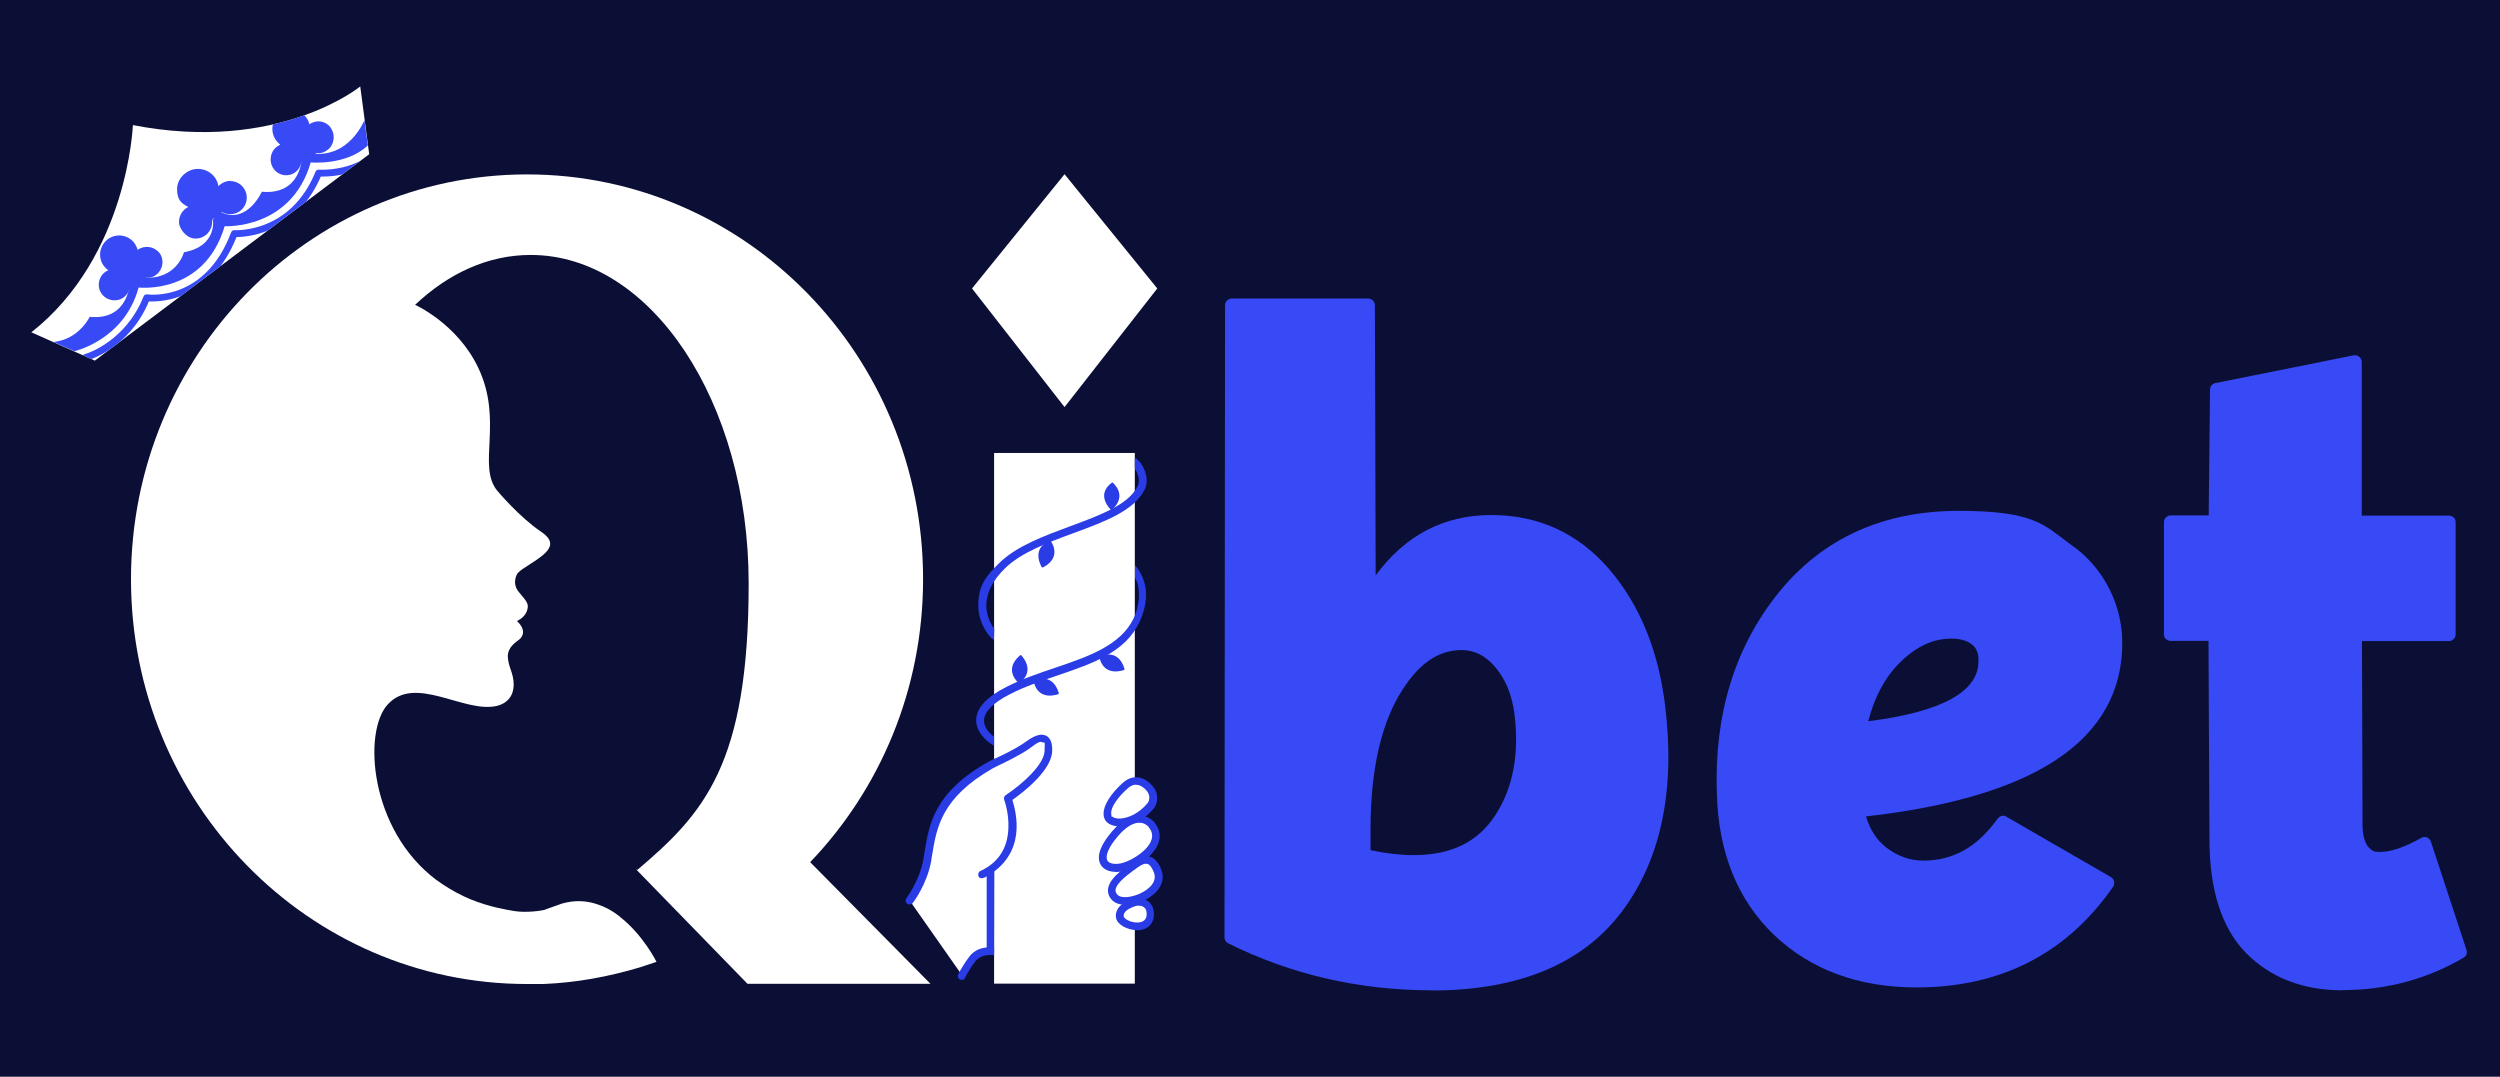
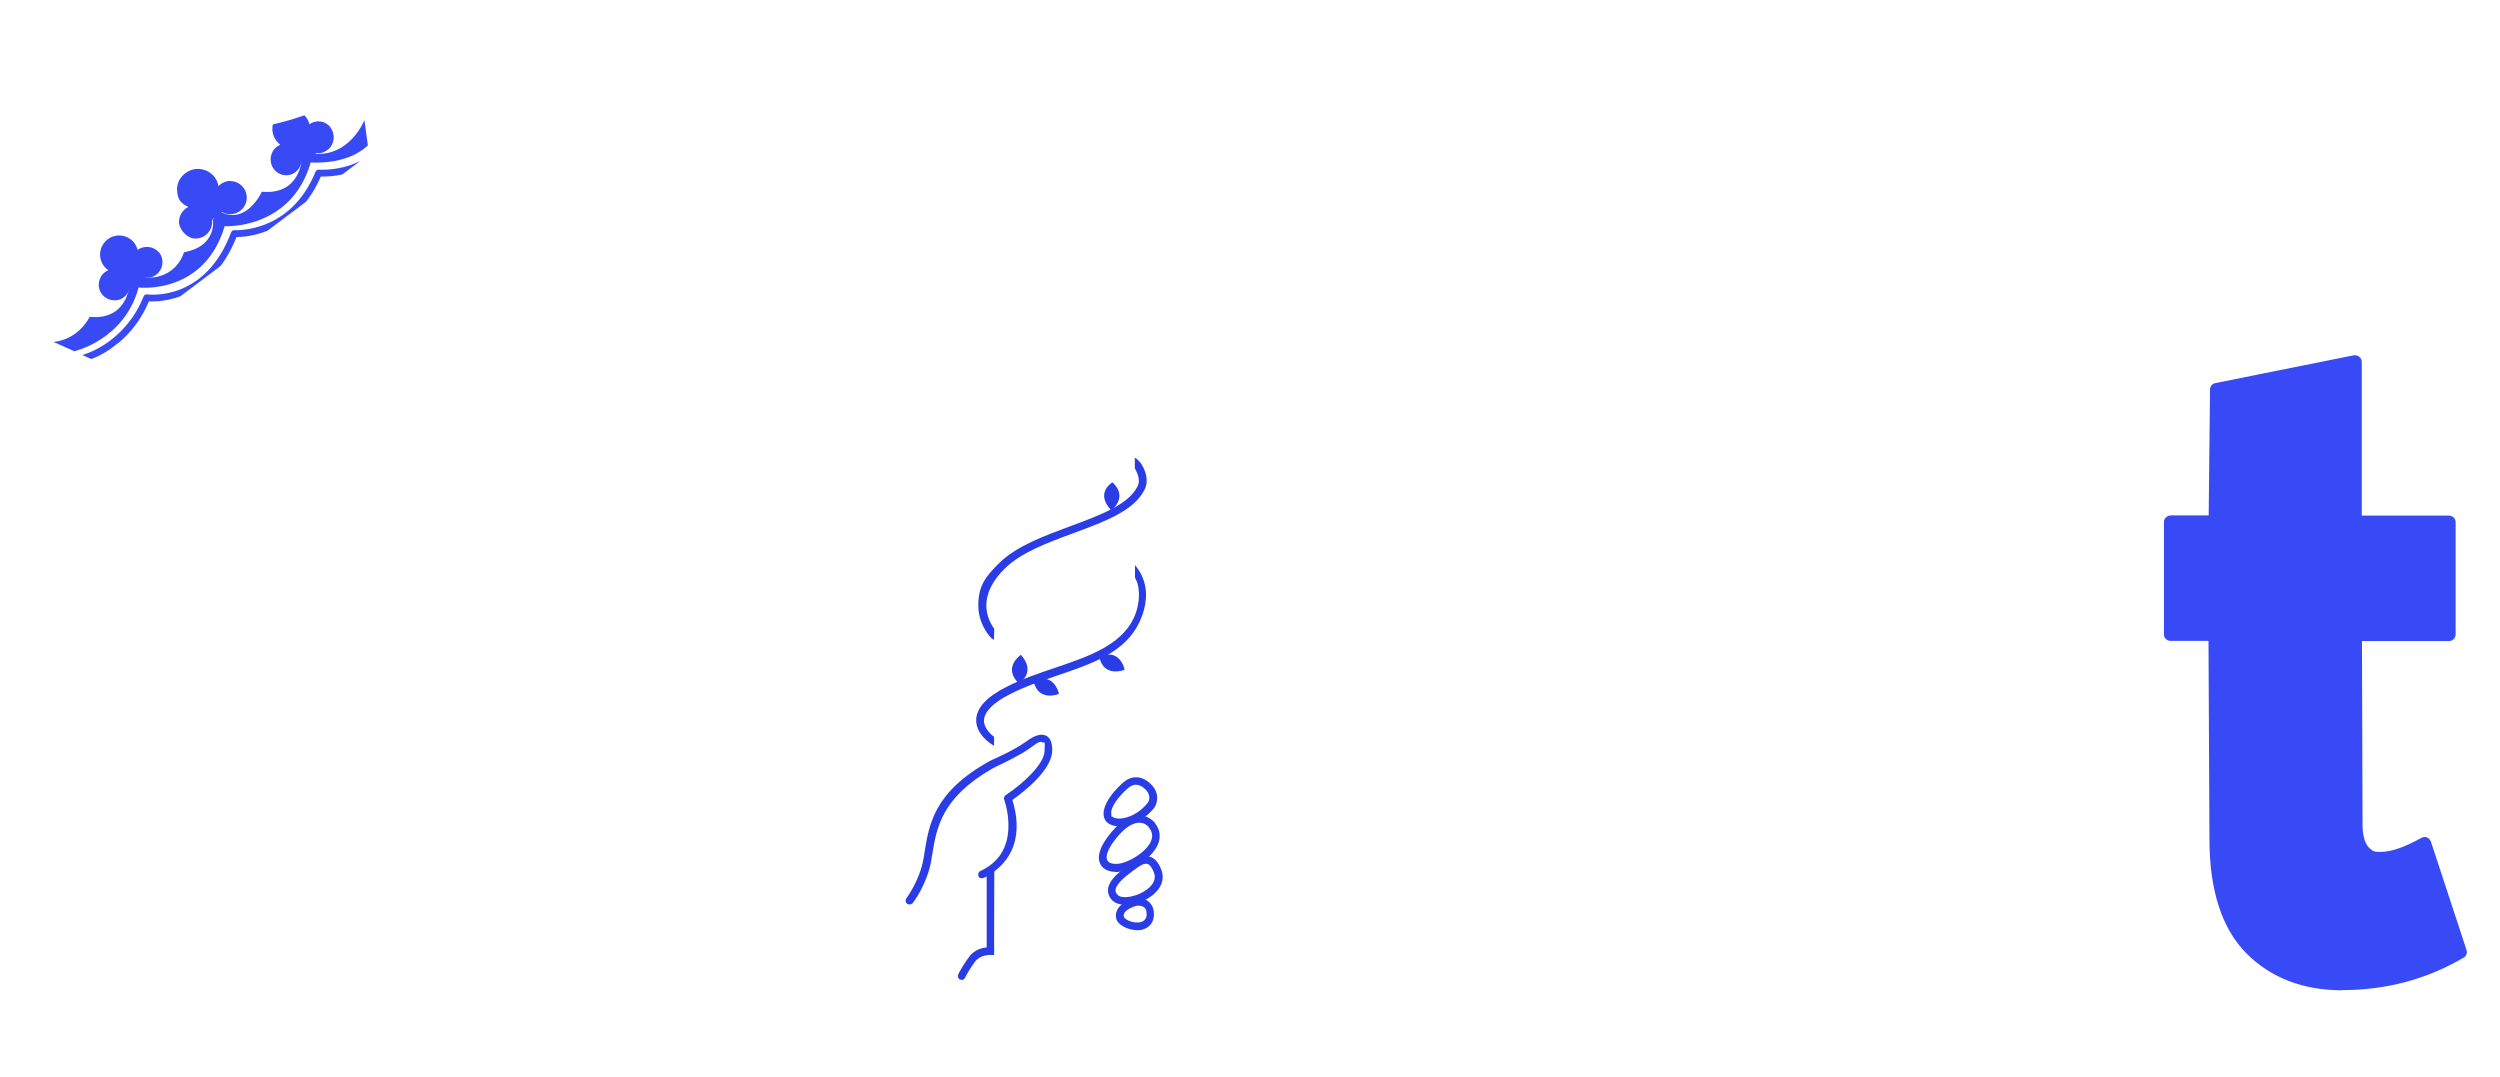
<svg xmlns="http://www.w3.org/2000/svg" id="Layer_1" version="1.1" viewBox="0 0 1313 565.5">
  <defs>
    <style>
      .st0, .st1 {
        fill: none;
      }

      .st1 {
        stroke: #293ce6;
        stroke-linecap: round;
        stroke-linejoin: round;
        stroke-width: 4px;
      }

      .st2 {
        clip-path: url(#clippath-1);
      }

      .st3 {
        fill: #fff;
      }

      .st4 {
        fill: #293ce6;
      }

      .st5 {
        fill: #0c0f35;
      }

      .st6 {
        fill: #374af5;
      }

      .st7 {
        clip-path: url(#clippath);
      }
    </style>
    <clipPath id="clippath">
      <path class="st0" d="M16.4,174.5l33.4,14.9,144.1-108.4-4.7-35.6s-42.9,35.2-119.4,20.3c0,0-1.4,68.7-53.3,108.8h-.1Z" />
    </clipPath>
    <clipPath id="clippath-1">
      <path class="st0" d="M16.4,174.5l33.4,14.9,144.1-108.4-4.7-35.6s-42.9,35.2-119.4,20.3c0,0-2.6,68.9-53.3,108.8h-.1Z" />
    </clipPath>
  </defs>
  <g id="Layer_2">
-     <rect class="st5" x="-.9" y="0" width="1313.9" height="565.5" />
-   </g>
+     </g>
  <g id="Layer_11">
    <g>
      <g>
-         <path class="st6" d="M751.8,520.1c-38,0-73.9-8.3-106.8-24.7-1.2-.6-1.9-1.8-1.9-3.1l.3-332c0-1.9,1.6-3.5,3.5-3.5h71.7c1.9,0,3.5,1.6,3.5,3.5l.4,141.9c15.4-21,35.8-31.7,60.7-31.7s45.7,9.6,61.9,28.4c16,18.6,25.9,42.7,29.4,71.6,5.5,44.7-2.2,81.1-22.8,108.4-20.7,27.4-54.3,41.3-99.9,41.3h0ZM719.8,446.5c7.9,1.7,15.5,2.6,22.7,2.6,19.6,0,33.6-6.8,42.8-20.9,9.3-14.2,12.7-32,10.1-53.1-1.2-9.8-4.5-18-9.9-24.5-5.2-6.2-11-9.2-17.9-9.2-12.8,0-23.6,7.9-33,24.1-9.6,16.6-14.6,39.6-14.8,68.5v12.5h0Z" />
-         <path class="st6" d="M1006.6,518.6c-30.5,0-55.7-9.3-74.9-27.6-19.1-18.3-29.2-43.3-30-74.2-1.5-41.6,9.5-77.1,32.4-105.5,23.1-28.6,55-43,94.6-43s44.8,7.3,58.7,17.6c15.3,10.3,26.8,29,27.2,50.6.4,26.1-11.3,47.2-34.9,62.7-22.3,14.7-55.8,24.6-99.7,29.6,2.2,7.2,5.9,12.7,10.9,16.5,6,4.5,12.3,6.7,19.3,6.7,15.6,0,28.4-7.2,39-22.1.7-.9,1.8-1.5,2.8-1.5s1.2.2,1.7.5l54.9,31.7c.8.5,1.5,1.3,1.7,2.3s0,2-.5,2.8c-24.3,35.1-59.1,52.9-103.3,52.9h.1ZM1024.7,335.4c-9.6,0-18.6,4.3-27,12.7-7.7,7.6-13.2,17.9-16.5,30.7,38.7-4.9,58.2-15.6,57.9-31.9v-.2c0-3.7-1-6.3-3.4-8.2-2.6-2.1-6.3-3.1-10.9-3.1h0Z" />
        <path class="st6" d="M1230.2,520.1c-20.7,0-37.7-6.6-50.5-19.5-12.8-13-19.3-33.1-19.3-59.9l-.5-104.1h-19.9c-.9,0-1.8-.4-2.5-1s-1-1.5-1-2.5v-58.9c0-1.9,1.6-3.5,3.6-3.5h19.9l.7-66.1c0-1.7,1.2-3.1,2.8-3.4l72.7-14.6h.7c.8,0,1.6.3,2.2.8.8.7,1.3,1.7,1.3,2.7v80.7h45.8c.9,0,1.8.4,2.5,1,.7.7,1,1.5,1,2.5v58.9c0,1.9-1.6,3.5-3.6,3.5h-45.6l.3,94.3c-.2,6.9,1,11.8,3.4,14.2s3.5,2.2,6.2,2.2c5.5,0,12.6-2.5,21.2-7.3.5-.3,1.1-.5,1.7-.5s.9,0,1.3.2c1,.4,1.7,1.2,2.1,2.2l18.7,56.9c.5,1.6,0,3.3-1.6,4.1-19.2,11.3-40.6,17-63.5,17h0Z" />
      </g>
      <g>
        <g>
          <path class="st3" d="M16.4,174.5l33.4,14.9,144.1-108.4-4.7-35.6s-42.9,35.2-119.4,20.3c0,0-2.6,68.9-53.3,108.8h-.1Z" />
          <path class="st3" d="M115.2,115.7c2-.7.7.9,2-.7.6,2.4-1.3-4-.4-3.7" />
          <g>
            <path class="st6" d="M121.1,95c-2.5,0-4.8,1.1-6.4,2.8-.7-5.1-5.3-9.1-10.8-9.1s-10.9,4.7-10.9,10.6,2.4,7.6,5.9,9.4c-2.9,1.4-4.9,4.4-4.9,7.9s3.9,8.7,8.7,8.7,8.7-3.9,8.7-8.7,6,.7,3.6-.8c2-.7.7.9,2-.7.6,2.4-1.2-3.9-.4-3.7,1.3.7,2.7,1.1,4.3,1.1,4.8,0,8.7-3.9,8.7-8.7s-3.9-8.7-8.7-8.7h.2Z" />
            <path class="st6" d="M38.9,184.5s26.4-5.8,33.9-33.5c0,0,34.4,4.1,45.2-32.2,0,0,34.9,2,45.2-33.5,0,0,18.6,1.8,30-8.9l-1.8-13.3s-8.1,20.6-28.4,17.4l-4.5,2.7s-.5,19.4-21,17.5c0,0-7.6,17-21.1,10.9l-4.6,3.6s2.6,14-15.2,17.3c0,0-3.7,14.5-21.1,13.3l-7.5,3.9s-1.1,18.7-20.9,16.7c0,0-5.5,11.8-19,13.2l10.6,4.7.2.2h0Z" />
            <path class="st6" d="M83.6,132.7c-2.8-3.4-7.7-4-11.3-1.5-.4-1.3-1-2.6-1.9-3.8-3.5-4.3-9.8-5-14.1-1.5s-5,9.8-1.5,14.1c.6.8,1.3,1.4,2.1,1.9-.7.3-1.4.7-2,1.2-3.5,2.9-4.1,8.1-1.2,11.6,2.9,3.5,8.1,4.1,11.6,1.2,1.5-1.2,2.4-2.8,2.8-4.6s4.7.6,3-1.5c-.3-.4.4.3,0,0,1.2-.4.8-.1,1.8-1,.2-.2.4-.6.6-.8.3.7.9-1.2,1.5-.6,1.6,1.9-.5-1.6,1.8-1.5s3.9-.5,5.5-1.8c3.5-2.9,4.1-8.1,1.2-11.6v.2h0Z" />
            <g class="st7">
              <path class="st6" d="M45.6,189.3c-.8,0-4.7,0-4.9-.9-.3-.9,3.5-2.3,4.4-2.6h0c.2,0,20.9-6.4,30.3-30.1.3-.8,1.1-1.2,1.9-1.1,1.2.2,30.5,3.7,44.1-32.6.3-.7,1-1.2,1.7-1.1,1.2,0,29.6,1.4,42.6-30.7.3-.7,1-1.2,1.8-1.1.1,0,10.9.8,21.1-4.3.9-.4,1.9,0,2.4.8s0,1.9-.8,2.4c-9.1,4.6-18.3,4.8-21.7,4.7-7.4,17.2-19.1,24.9-27.8,28.4-7.5,3-13.8,3.4-16.5,3.4-13.1,33.2-39.7,34.1-46,33.8-10.2,24.4-31.2,30.7-32.1,30.9h-.5,0Z" />
            </g>
            <g class="st2">
              <path class="st6" d="M173.6,66.9c-2.7-3.5-7.6-4.2-11.1-1.6-.3-1.3-.9-2.7-1.8-3.8-3.4-4.4-9.6-5.1-13.9-1.7s-5,9.8-1.6,14.2c.6.8,1.3,1.4,2,2-.7.3-1.3.7-2,1.2-3.5,2.8-4.1,8.1-1.3,11.7s7.9,4.2,11.4,1.4c1.5-1.2,2.4-2.8,2.9-4.6s4.6.7,3-1.4c-.3-.4.4.3,0,0,1.2-.4.8,0,1.8-1s.4-.6.6-.8c.3.7.9-1.2,1.4-.6,1.5,2-.5-1.7,1.7-1.5s3.8-.5,5.5-1.8c3.5-2.8,4.1-8.1,1.3-11.7h.1Z" />
            </g>
          </g>
        </g>
        <g>
          <rect class="st3" x="522.1" y="237.9" width="73.9" height="278.7" />
          <g>
            <path class="st3" d="M515.6,459.1c24.5-11.3,13.7-40.1,13.7-40.1,8.7-5.7,20.8-16.3,21.3-24.6s-4-8.3-10.4-3.6c-6.4,4.7-18.5,10-18.5,10-31.1,17.2-32,35.5-34.6,50.5s-9.4,21.6-9.4,21.6l27.7,39.5s2.2-13,16.8-12.9v-49.5l-18.1,3.7-19.7,18.9" />
            <path class="st4" d="M477.6,475c-.4,0-.9-.1-1.2-.4-.9-.7-1-1.9-.4-2.8,0,0,7-9.2,9-20.7.2-1,.4-2.1.5-3.1,2.4-14.4,4.5-31.8,34.3-48.3,0,0,2.9-1.4,2.3-1.1s10.8-4.7,16.9-9.2c4.6-3.4,8.1-4.3,10.6-2.9,2.2,1.2,3.2,4,3,8.3-.7,10.4-16,21.9-20.9,25.3s0,0,0,0c1.9,6.4,8.1,28.3-14.2,40.6-1.9.9-3,.6-3.5-.3s-.2-2.4.8-2.9c9.4-4.3,14.4-11.9,14.8-22.4.4-8.1-2.2-15.1-2.2-15.1-.3-.9,0-1.9.8-2.4,9.5-6.3,20-16.2,20.4-23s-.4-4.2-.9-4.6c-1.4-1-2.8,0-6.3,2.6-5.3,3.9-14.2,8.1-17.6,9.7l-2.5,1.3c-26.8,15.3-29.4,31.1-31.7,45.2-.2,1.1-.4,2.1-.5,3.2-2.2,12.5-9.5,22-9.8,22.4-.5.4-1,.6-1.6.6h0Z" />
          </g>
          <g>
            <g>
              <path class="st3" d="M604.3,414.8c-.2-.3-6.1-8.9-13.7-1.9-7.3,6.7-11.2,14.2-7.8,17.5s14.1,1.7,21.5-7.3c0,0,3-3.8,0-8.3h0Z" />
              <path class="st4" d="M587.8,434c-2.7,0-4.9-.8-6.4-2.1-1.2-1.2-1.9-2.8-1.8-4.7,0-4.3,3.7-10.2,9.7-15.7,2.7-2.5,5.5-3.6,8.5-3.2,4.9.6,7.9,5,8.3,5.5h0c3,4.5,1.3,8.9,0,10.6-5.5,6.7-12.5,9.4-17.2,9.6h-1.1ZM596.7,412.1c-1.5,0-3.1.7-4.7,2.2-5.1,4.6-8.6,9.7-8.4,12.8s.4,1.5.6,1.8c.8.7,2.3,1.1,4.2,1,3.9-.2,9.7-2.5,14.3-8.1.2-.2,2-2.8,0-5.9h0s-2.3-3.3-5.4-3.7h-.6,0Z" />
            </g>
            <g>
              <path class="st3" d="M605,433.2s-7.2-9.5-19.3,4.6c-12.9,15-4.1,20.1,4.9,17.2s21.7-12.7,14.3-21.8h0Z" />
              <path class="st4" d="M585.9,457.9c-3.3,0-6.1-1.2-7.6-3.4-1.9-2.9-2.4-8.3,5.8-17.9,4.9-5.7,9.8-8.6,14.5-8.4,5,.2,7.8,3.8,7.9,3.9,0,.1.2.3.3.5,2.2,2.9,2.8,6.2,1.8,9.6-2,6.7-10.3,12.6-17.5,14.9-1.8.6-3.6.9-5.3.9h0ZM598.3,432.1c-3.3,0-7.2,2.4-11.1,7-7.4,8.6-6.1,12.2-5.5,13,1.1,1.7,4.6,2.1,8.3,1,6.1-2,13.3-7.1,14.8-12.2.7-2.3.2-4.4-1.5-6.4,0-.1-.2-.3-.2-.4-.6-.6-2.2-2-4.6-2h-.2Z" />
            </g>
            <g>
              <path class="st3" d="M599.8,471.1s11.6-4.9,8.2-13.7-8.8-5.7-13.1-2.3c-4.9,3.7-13.2,9.5-10.4,14.9s11.6,2.9,15.4,1.1h-.1Z" />
              <path class="st4" d="M591,475.2c-3.4,0-6.6-1.1-8.3-4.3-3.4-6.6,4.7-12.7,10.2-16.8l.8-.6c2.9-2.3,6.5-4.6,10.1-3.6,2.6.7,4.6,3,6.1,6.8,3.1,8.1-4.1,13.9-8.8,16.1,0,0-.2.1-.3.2-2.4,1.1-6.2,2.4-9.8,2.4v-.2ZM602,453.6c-1.9,0-4.2,1.7-5.9,3l-.9.6c-4.1,3.1-10.9,8.2-9,11.8,2,3.9,9.4,1.7,12.3.4,0,0,.3-.2.4-.2.4-.2,9.8-4.3,7.1-11.1-.7-1.7-1.8-3.9-3.4-4.4h-.7.1Z" />
            </g>
            <g>
-               <path class="st3" d="M594.3,474.4c-2.5,1-7,3.3-6.1,7.4s13.1,7.8,15.6.6.4-3.5,0-4.9-2.4-4.3-6.5-3.9c0,0-1.6.2-3,.8Z" />
              <path class="st4" d="M597.2,488.5h-.8c-4.3-.3-9.4-2.7-10.2-6.2-.5-2.3-.2-6.7,7.3-9.7,1.6-.6,3.4-.9,3.5-.9h0c5.3-.5,7.9,3.1,8.6,5.3.6,1.8.6,4.5,0,6.2-1.2,3.4-4.3,5.4-8.5,5.4h.1ZM597.6,475.6c-.3,0-1.5.3-2.5.7h0c-2.5,1-5.4,2.7-4.9,5.1.2,1,3,2.9,6.5,3.1,1.9.1,4.4-.3,5.3-2.7.3-.8.3-2.6,0-3.6,0-.3-1-2.8-4.3-2.5h0ZM594.3,474.4h0Z" />
            </g>
          </g>
          <path class="st1" d="M489,464.6" />
          <path class="st3" d="M488.1,466.5" />
          <path class="st4" d="M505,514.5h-.7c-1-.4-1.5-1.6-1.1-2.6.6-1.6,3.9-6.9,5.6-9.1,1.1-1.5,4.4-6,13.3-5.2v4c-6-.5-8.7,1.7-10.2,3.7-1.6,2.1-4.6,7-5,8.1-.3.8-1.1,1.3-1.9,1.3h0v-.2h0Z" />
          <g>
            <g>
              <path class="st4" d="M522,336.1c-.5-.3-1.1-.8-1.4-1-.3-.3-6.8-6.9-6.8-17.1s3.7-15.1,10.9-22.2c9.1-9,23.6-14.3,37.6-19.5,15.7-5.8,30.5-11.3,35.2-21,1.5-3,0-6.8-1.5-9.4v-5.5c.3.1.7.4,1.3.9s1.2,1.2,1.8,1.9c2.5,3.6,4.4,9.1,2.1,13.8-5.4,11.2-20.9,16.9-37.4,23-13.6,5-27.6,10.2-36.1,18.6-6.4,6.3-9.6,12.8-9.7,19.2,0,5.7,2.5,10.2,4.2,12.5" />
              <path class="st4" d="M583.7,268s-8.9-8,.5-14.7c0,0,8.7,6.8-.5,14.7" />
-               <path class="st4" d="M547.2,298s-6.3-9.8,4.4-14.2c0,0,6.9,8.6-3.8,14.2" />
            </g>
            <g>
              <path class="st4" d="M522,391.6c-.4-.2-.8-.4-1-.6-.4-.2-8.6-5.3-8.3-13.1.2-6.1,5.5-11.9,15.8-17.1,8.2-4.2,17.1-7.2,25.7-10.1,17.4-5.9,34.4-11.7,41.2-26,2.2-4.6,3.9-11.9,1.9-18.7-.3-.9-.9-1.9-1.2-2.7v-6.5c.6.6,1.2,1.6,1.6,2.1,1.3,1.8,2.4,4.1,3.2,6.7,2.4,8,0,15.9-2.5,21.2-7.5,15.9-24.7,21.7-42.9,27.9-8.4,2.9-17.2,5.8-25.1,9.9-8.7,4.4-13.4,9.2-13.6,13.6-.2,4.1,3.5,7.4,5.3,8.8v4.8-.2h-.1Z" />
              <path class="st4" d="M556,364.5s-10.8,4.4-13.2-6.9c0,0,9.8-5.2,13.3,6.4" />
              <path class="st4" d="M536.2,344s8.4,8.1-1,14.9c0,0-8.7-6.8.5-14.7" />
              <path class="st4" d="M590.5,351.8s-10.8,4.4-13.2-6.9c0,0,9.8-5.2,13.3,6.4" />
            </g>
          </g>
          <polygon class="st4" points="522.1 500.1 518.2 499.6 518.2 455.9 522.2 455.9 522.1 500.1" />
          <polygon class="st3" points="559.1 91.5 510.5 151.5 559.1 213.8 607.8 151.5 559.1 91.5" />
        </g>
      </g>
    </g>
  </g>
  <path class="st3" d="M324.7,480.8" />
  <path class="st3" d="M334.6,456.8l-.5-.2,58.5,60.1h96.1l-63.2-63.9c36.7-38.3,59.3-90.8,59.3-148.6,0-117.4-93.1-212.6-208-212.6s-208,95.2-208,212.6,93.1,212.6,208,212.6,5.9,0,8.6,0c17.5-.7,34.4-3.9,50.5-8.7l8.5-2.8c.1,0,.2,0,.4-.1-.1-.3-7.1-14.2-19.1-23.6-.5-.4-.8-.7-.8-.7-3.8-2.9-7.5-4.8-11-5.9-5.7-2-12-2.4-18.9-.4,0,0-.9.3-2.2.8-1.8.6-3.5,1.2-5.1,1.8-.7.3-1.3.5-1.6.6-1.5.5-9.6,1.7-15.9.7-4.1-.7-13.1-2.1-23.1-6.2-5.1-2.1-10-4.8-14.7-7.9-.5-.3-1-.7-1.4-1-.7-.5-1.3-.9-1.9-1.3-35.1-26.4-38.6-78-25.4-92.2,14.3-15.5,39.4,4.3,56.5,1,6.6-1.3,9.5-5.8,9.6-11.1,0-6.5-2.8-9.1-3.1-14.9,0-2.2.6-5,4.8-8.1,7.2-4.7,0-10.6,0-10.6,4.7-2.3,5.7-5.7,5.7-7.9s-2.5-4.6-4.9-7.6c-3.7-4.7-.6-9.5-.4-9.7.7-.7,1.5-1.4,2.5-2.1,10.4-6.9,21-12.1,9.7-19.7-11.2-7.5-22.8-21.3-22.8-21.3-11-13,3.3-36.7-10.2-64.9-10.9-22.9-33-32.9-33.1-32.9,17.6-16.6,38.4-26.2,60.7-26.2,63.2,0,114.5,77.2,114.5,172.5s-23.6,120.9-58.5,150.5Z" />
</svg>